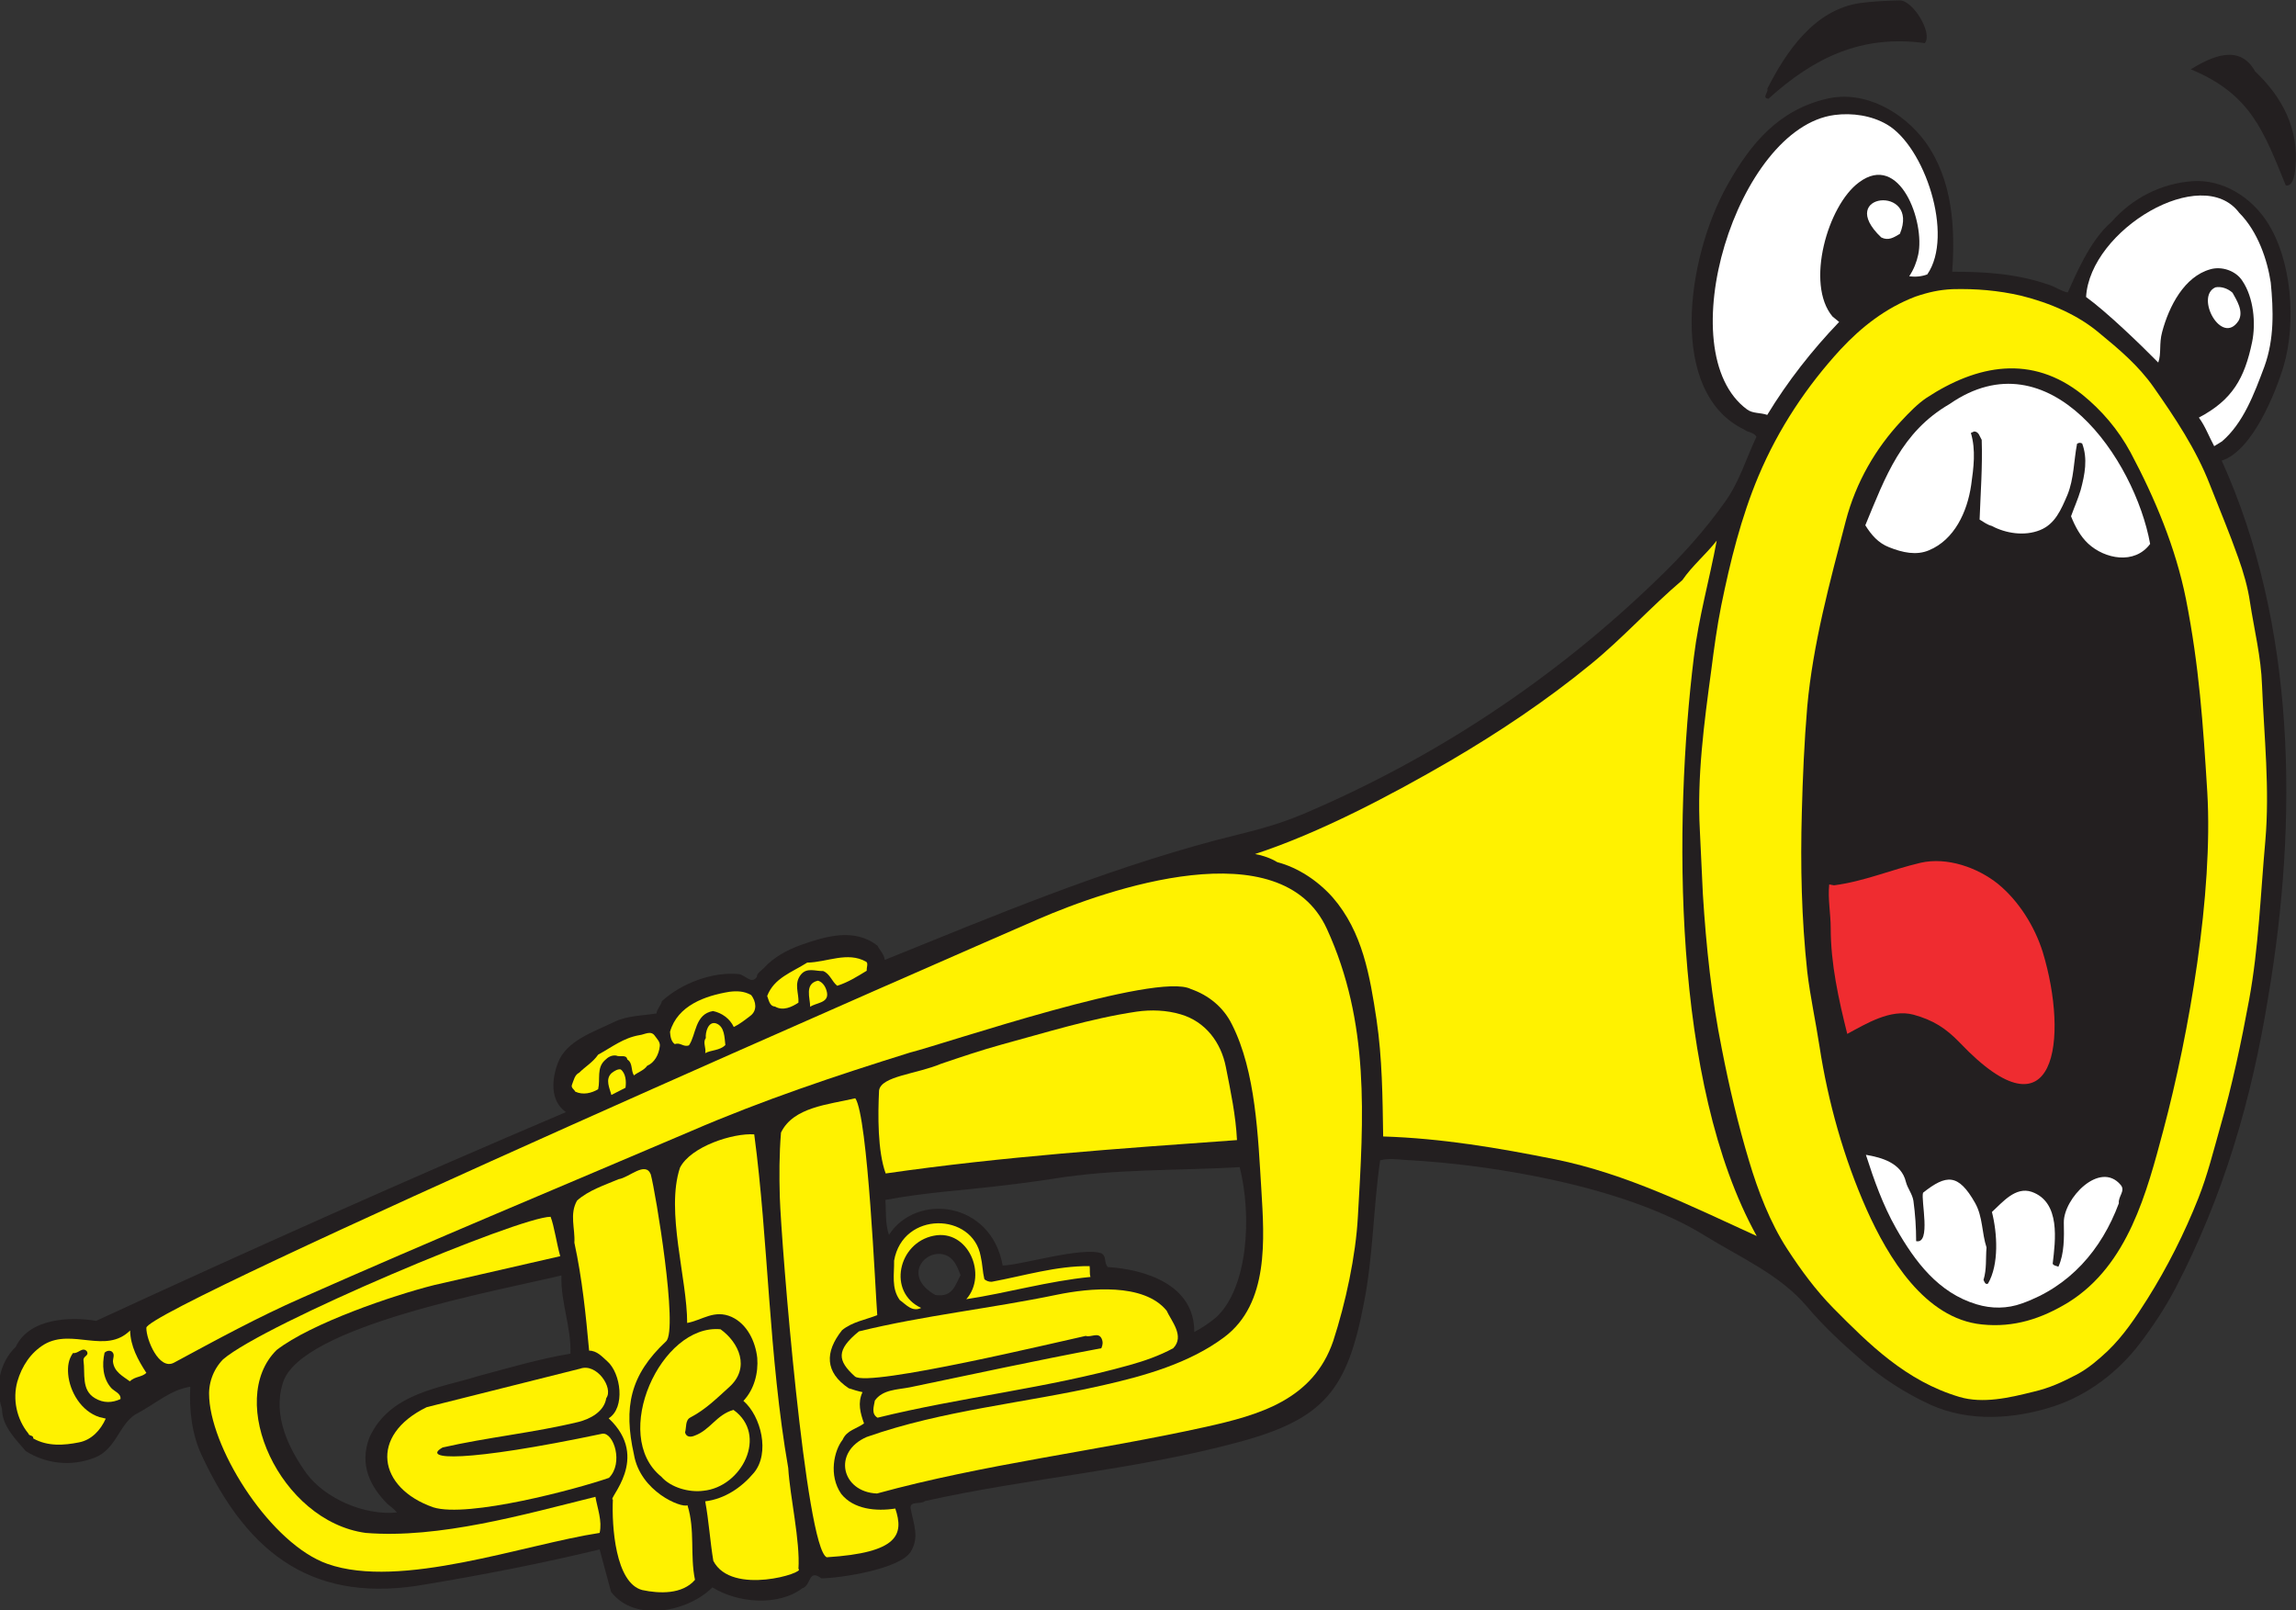
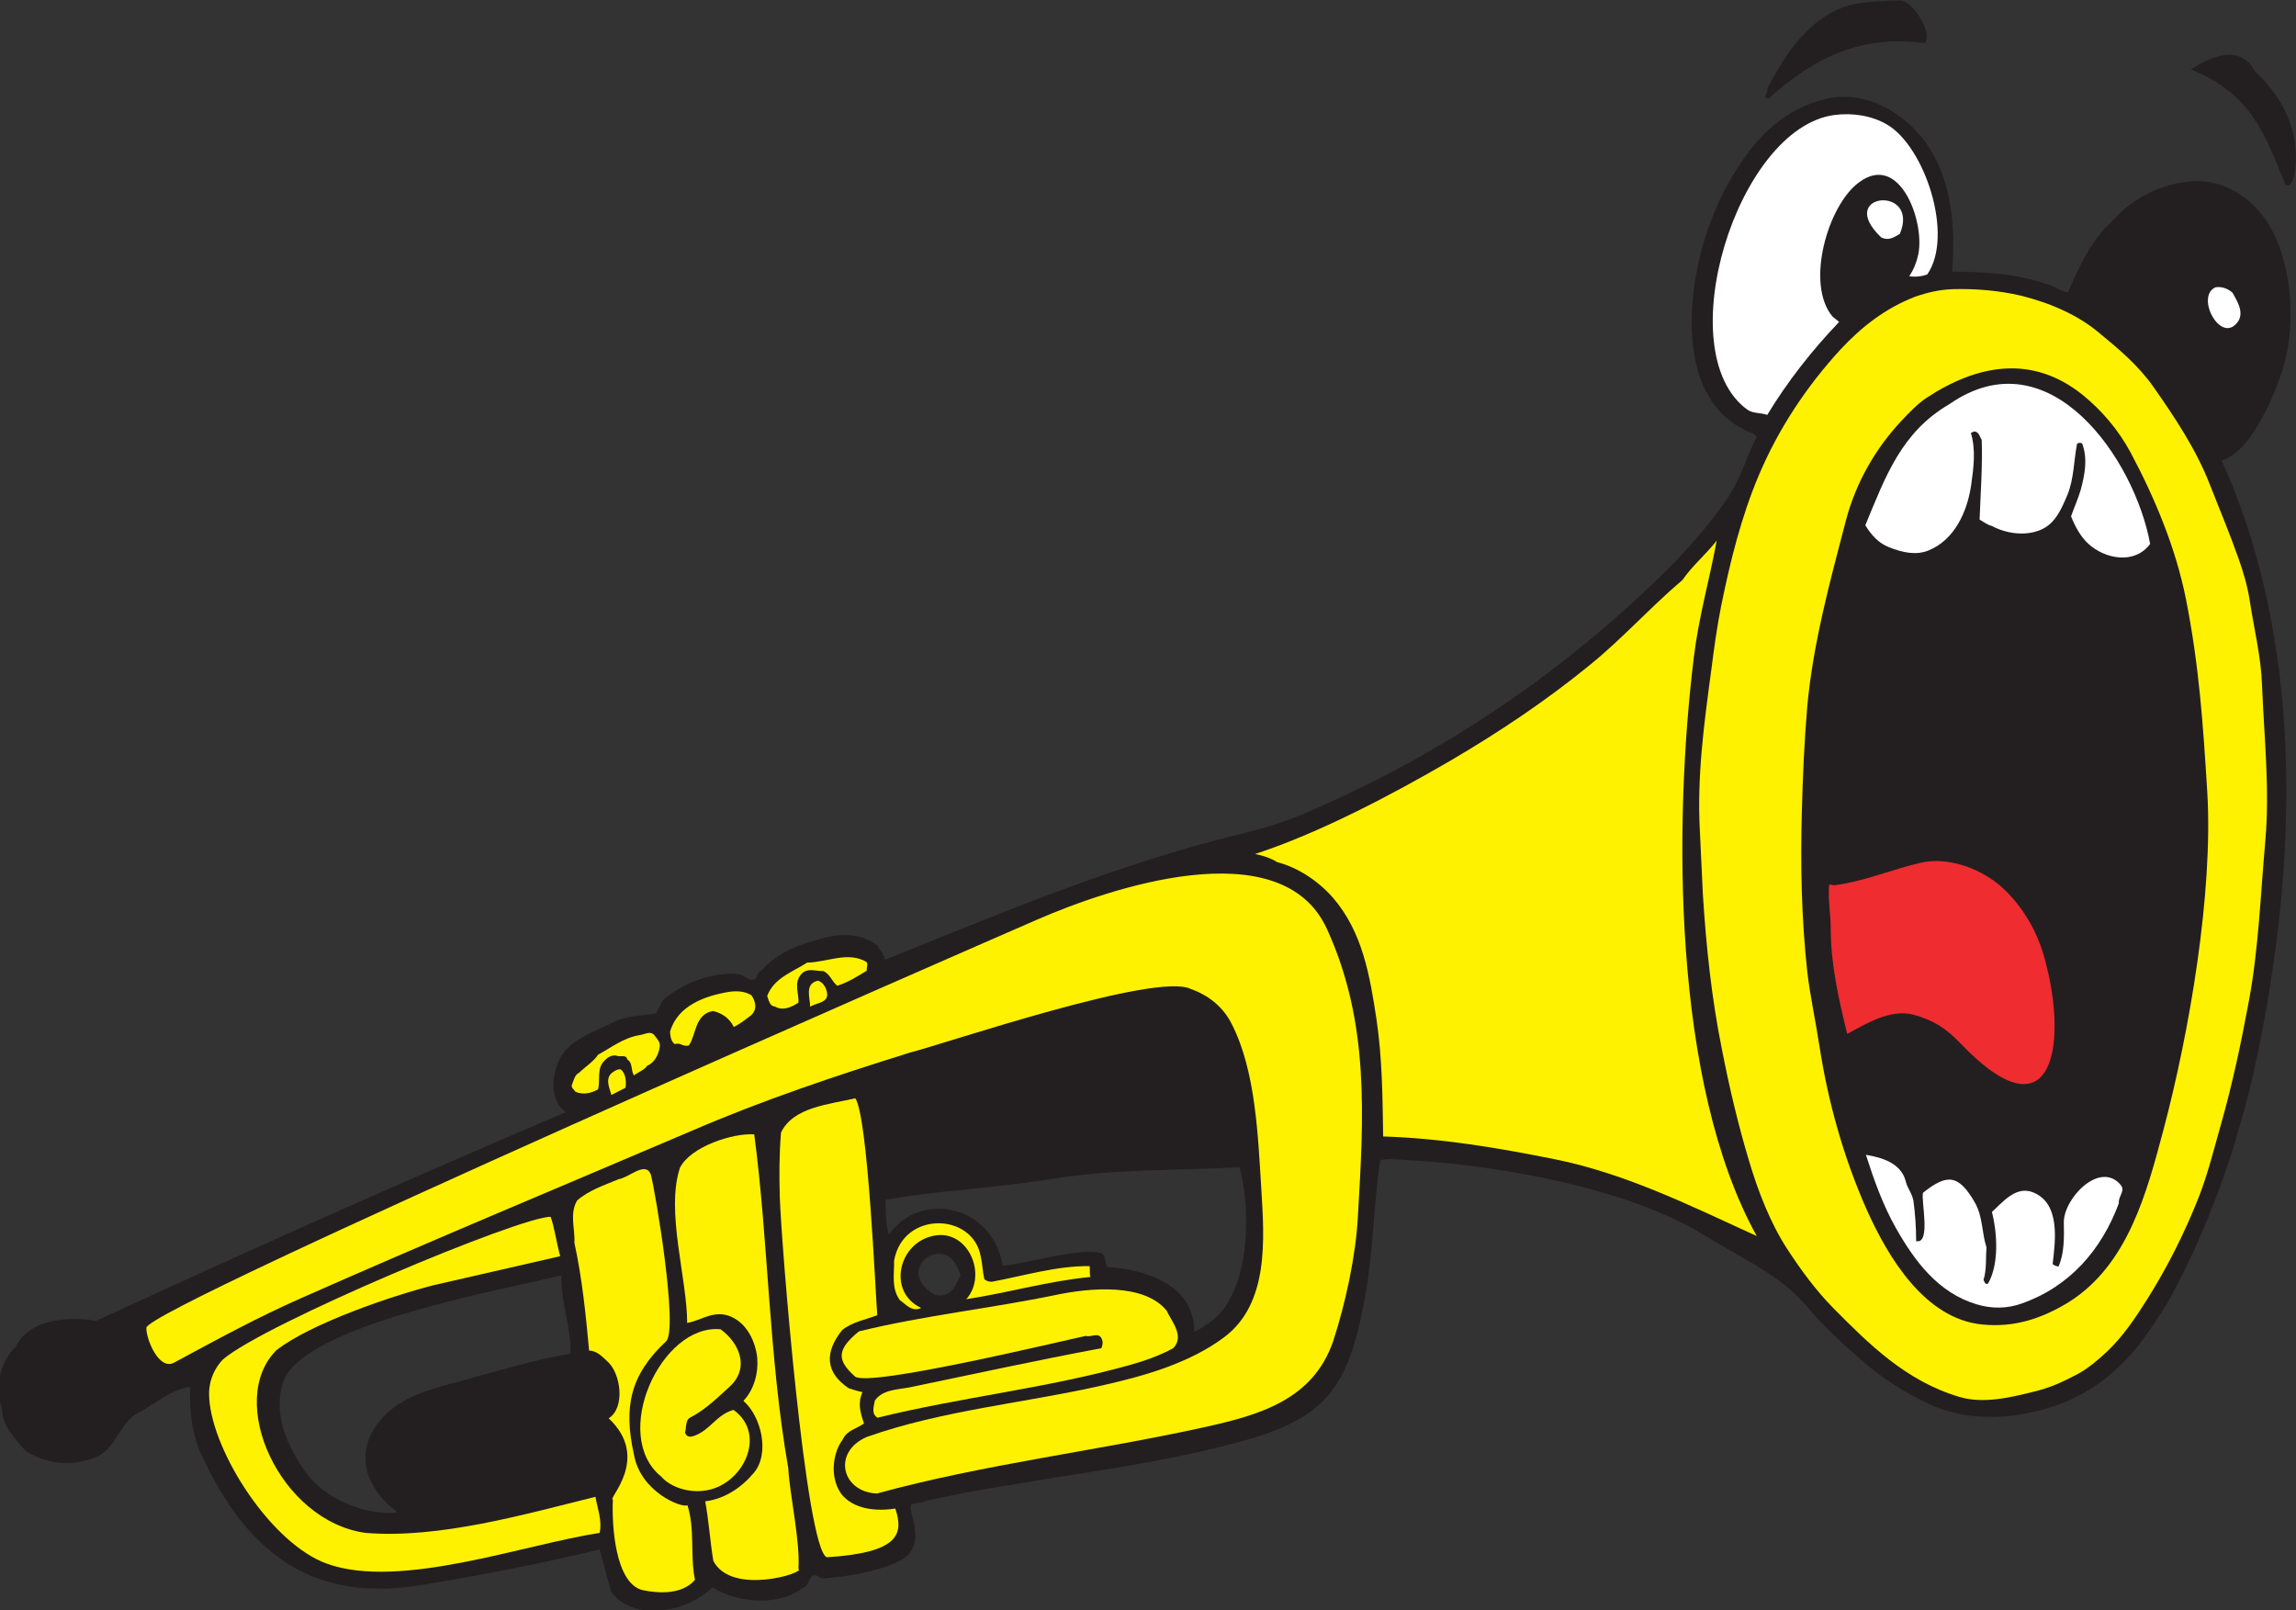
<svg xmlns="http://www.w3.org/2000/svg" viewBox="0 0 732.64 513.84" height="513.84" width="732.64" xml:space="preserve" id="svg2" version="1.1">
  <rect x="0" y="0" width="732.64" height="513.84" fill="#333333" stroke="none" />
  <defs id="defs6" />
  <g transform="matrix(1.333,0,0,-1.333,0,513.84)" id="g10">
    <g transform="scale(0.1)" id="g12">
      <path id="path14" style="fill:#231f20;fill-opacity:1;fill-rule:evenodd;stroke:none" d="m 230.133,692.988 c 374.398,172.805 745.199,338.402 1124.637,499.682 -38.88,27.36 -33.84,79.19 -19.44,117.36 20.16,54.01 84.96,74.16 136.8,99.36 30.24,14.4 68.4,14.4 99.36,19.44 0.72,10.08 11.52,20.15 12.96,29.52 47.52,43.2 120.96,70.56 183.6,64.79 16.56,-2.16 30.96,-25.91 43.92,-6.47 -0.72,8.64 10.8,14.39 16.56,20.88 22.32,25.2 56.88,43.91 89.28,55.44 57.6,20.15 127.44,41.76 182.88,-2.16 5.76,-11.52 15.84,-20.17 17.28,-33.84 263.52,106.56 516.96,213.12 792.71,286.56 77.78,20.16 135.37,31.68 208.81,62.64 313.93,133.2 600.47,322.56 846,560.16 59.76,56.88 116.64,120.24 163.44,186.48 34.57,47.52 50.41,102.96 75.6,156.24 -5.04,10.8 -20.15,10.08 -28.81,17.28 -183.59,87.84 -139.67,409.68 -40.31,586.08 56.88,101.52 123.85,179.28 237.6,205.92 90.72,21.6 184.31,-32.4 236.17,-103.68 65.51,-91.44 71.27,-205.92 64.06,-310.32 77.05,0 154.81,-4.32 232.58,-31.68 15.84,-5.04 26.62,-14.4 43.91,-18 17.28,36.72 51.83,123.84 104.41,168.48 49.67,56.88 118.07,92.16 193.67,97.92 73.44,5.04 140.39,-38.16 178.56,-96.48 60.49,-92.16 70.56,-242.64 40.33,-345.6 -18.73,-63.36 -74.88,-203.76 -148.32,-226.8 178.55,-394.56 182.87,-860.4 111.6,-1282.31 -40.33,-248.42 -106.56,-476.65 -223.2,-700.571 -24.49,-46.079 -52.56,-88.555 -84.24,-130.325 -50.41,-66.238 -122.4,-123.117 -205.94,-150.476 -95.04,-30.957 -202.3,-38.156 -295.19,3.601 -59.75,27.364 -116.64,64.082 -163.44,105.118 -47.52,41.043 -93.59,83.527 -133.93,131.757 -64.08,74.883 -158.4,115.93 -242.63,167.766 -186.49,116.64 -506.16,170.64 -717.11,181.44 -20.88,1.44 -38.17,4.32 -60.49,-0.72 -16.56,-114.482 -16.56,-228.962 -38.89,-342.001 -39.59,-206.641 -93.59,-277.199 -299.51,-332.637 -246.96,-66.965 -502.56,-85.684 -750.96,-141.121 -11.52,-9.359 -37.44,1.434 -34.56,-18 7.2,-38.164 21.6,-68.398 0,-103.684 C 2153.25,98.269 2008.53,76.672 1966.05,76.672 1934.37,100.43 1942.29,59.387 1920.69,52.91 1862.37,8.984 1765.17,17.629 1705.41,55.066 1649.25,-1.809 1521.09,-31.328 1462.77,44.27 L 1435.41,145.793 C 1297.89,112.668 1158.21,85.312 1019.25,62.266 757.891,15.469 596.609,126.348 482.852,371.152 459.094,421.555 452.613,480.586 455.488,535.313 406.527,527.395 376.289,496.426 323.012,468.352 284.133,442.434 277.652,385.547 226.527,365.391 171.09,343.789 110.609,350.266 61.648,381.23 37.891,409.309 4.77,440.984 4.77,482.742 -12.512,533.145 -1.711,592.91 37.891,631.063 69.57,698.75 167.488,703.789 230.133,692.988 Z m 2037.597,155.52 c 18.72,-9.36 25.2,-30.238 31.68,-46.074 -12.96,-23.762 -18.72,-54.004 -60.48,-47.52 -83.52,47.52 -18.72,117.352 28.8,93.594 z m -923.76,-46.797 c -2.16,-64.082 23.76,-123.84 21.6,-187.199 -73.44,-12.246 -149.04,-34.559 -221.76,-54.004 -88.56,-28.074 -210.24,-39.602 -259.201,-146.16 -25.918,-66.243 2.879,-119.524 43.204,-159.836 7.917,-6.485 15.839,-12.246 22.32,-20.164 -78.485,-7.922 -172.082,33.843 -216,92.879 -43.199,59.765 -82.082,139.675 -56.883,217.441 41.043,136.086 517.68,221.047 666.72,257.043 z m 912.96,200.149 c 87.84,8.65 174.24,17.29 262.08,30.97 148.32,24.47 298.8,19.44 448.57,28.08 29.51,-116.64 20.15,-289.445 -56.9,-360 -15.84,-12.961 -32.4,-24.484 -51.83,-34.562 0.72,113.757 -118.08,149.765 -207.36,155.515 -9.36,12.246 -2.16,23.051 -13.68,32.407 -46.8,17.285 -193.68,-28.079 -237.6,-28.801 -27.36,154.082 -206.64,174.961 -272.16,73.437 -9.36,25.918 -6.48,55.442 -8.64,83.528 45.36,8.629 91.44,14.394 137.52,19.426 z m 2194.55,2845.45 c 32.41,4.32 64.09,5.76 96.49,6.48 30.96,0 79.2,-77.76 59.76,-102.24 -151.91,20.88 -266.4,-35.28 -374.39,-133.2 -17.29,2.16 1.43,16.56 -2.89,23.76 45.37,89.28 112.32,188.64 221.03,205.2 z m 946.8,-163.44 c 66.25,-62.64 105.14,-138.96 96.49,-230.4 -2.15,-22.32 -7.19,-45.36 -23.03,-42.48 -52.56,128.16 -82.81,218.16 -227.52,277.92 48.22,29.52 116.64,62.64 154.06,-5.04 v 0" />
-       <path id="path16" style="fill:#fff200;fill-opacity:1;fill-rule:evenodd;stroke:none" d="m 106.289,636.828 c 66.965,38.887 146.879,-24.476 205.199,33.125 0.723,-37.441 18.723,-70.566 38.883,-101.523 -11.519,-10.801 -26.641,-7.922 -39.601,-20.16 -16.559,12.238 -37.442,22.316 -40.321,46.796 -0.719,7.922 5.762,18 -2.883,24.485 -5.753,3.594 -12.957,1.433 -17.277,-2.879 -6.48,-28.801 -4.316,-61.203 15.84,-84.238 7.926,-8.645 23.766,-12.961 22.324,-26.641 -20.16,-9.367 -41.043,-10.078 -61.203,2.156 -33.117,19.446 -23.039,59.043 -27.355,90 -1.442,11.524 14.398,10.801 7.918,22.317 -10.801,11.523 -20.161,-6.477 -33.122,-4.321 -10.8,-15.113 -12.961,-31.675 -11.523,-50.398 3.605,-42.481 31.68,-89.277 74.883,-102.957 l 15.117,-3.606 c -12.234,-27.351 -33.836,-51.113 -64.074,-56.875 -36.004,-7.195 -74.883,-10.078 -109.446,9.356 0.723,8.64 -10.078,5.051 -11.52,11.523 -28.797,35.282 -38.156,82.805 -26.641,124.563 10.801,37.437 32.402,69.844 64.801,89.277 v 0" />
      <path id="path18" style="fill:#fff200;fill-opacity:1;fill-rule:evenodd;stroke:none" d="m 2484.45,1654.19 c 165.6,72 582.48,216.72 691.92,-23.04 102.97,-224.63 87.85,-450.72 74.16,-688.318 -5.04,-94.324 -29.51,-207.363 -59.05,-298.086 -48.24,-141.113 -177.1,-177.117 -306.71,-205.918 -260.64,-57.598 -528.48,-88.562 -785.52,-159.121 -84.96,3.602 -107.28,99.363 -24.48,135.359 184.32,64.809 376.56,80.649 565.92,123.84 98.64,22.324 206.63,52.559 290.17,115.203 107.27,80.637 95.74,234.719 88.55,353.521 -7.93,125.28 -12.96,282.25 -70.56,395.28 -20.16,41.04 -56.15,69.84 -97.91,84.24 -81.37,42.48 -586.81,-130.32 -672.49,-151.92 -177.84,-55.44 -354.24,-114.48 -525.6,-188.64 C 1342.53,1014.11 1032.21,885.227 723.328,748.43 618.215,702.352 518.129,647.629 416.609,592.91 c -36,-19.441 -66.961,56.16 -66.238,83.516 0.719,47.519 1997.999,918.714 2134.079,977.764 v 0" />
      <path id="path20" style="fill:#fff200;fill-opacity:1;fill-rule:evenodd;stroke:none" d="m 1318.05,942.109 c 8.64,-22.324 14.4,-64.082 23.04,-94.316 L 1039.41,778.672 C 939.332,753.469 744.934,687.227 662.129,623.145 539.73,502.188 670.051,213.469 875.25,185.391 c 175.68,-14.407 381.6,44.636 550.08,86.398 5.04,-28.801 16.56,-57.601 10.08,-86.398 -180,-27.364 -476.64,-136.082 -651.601,-74.161 -133.2,46.797 -274.317,265.672 -282.957,395.997 -2.883,34.562 8.64,68.398 33.117,93.605 100.086,85.684 709.201,341.277 784.081,341.277 v 0" />
-       <path id="path22" style="fill:#fff200;fill-opacity:1;fill-rule:evenodd;stroke:none" d="m 1021.41,486.348 367.2,92.16 c 39.6,14.402 80.64,-46.074 62.64,-70.559 -5.04,-32.402 -38.16,-49.679 -66.24,-56.886 -107.28,-25.918 -218.16,-36.715 -325.44,-61.188 -52.56,-29.523 51.12,-36.73 383.04,33.113 26.64,2.157 50.4,-70.554 15.12,-105.84 -76.32,-26.64 -337.68,-96.484 -420.48,-70.554 -132.48,46.074 -154.801,172.078 -15.84,239.754 v 0" />
      <path id="path24" style="fill:#fff200;fill-opacity:1;fill-rule:evenodd;stroke:none" d="m 1386.45,1286.99 c 14.4,14.4 33.12,25.2 45.36,43.19 33.12,18.01 60.48,40.33 99.36,46.81 12.24,1.44 27.36,12.24 36.72,-2.17 5.04,-7.19 12.96,-14.39 11.52,-24.47 -2.16,-20.17 -12.96,-39.6 -30.24,-46.8 -7.2,-10.8 -23.04,-15.84 -31.68,-23.04 -7.92,12.96 -2.16,29.52 -15.84,38.16 -2.16,12.96 -18,5.04 -26.64,9.36 -10.8,1.44 -19.44,-3.6 -26.64,-10.8 -20.88,-18.72 -10.8,-45.37 -16.56,-69.84 -15.84,-9.36 -36,-14.4 -54.72,-5.76 -2.88,5.76 -10.8,9.35 -7.92,16.56 4.32,10.79 6.48,23.76 17.28,28.8 v 0" />
      <path id="path26" style="fill:#fff200;fill-opacity:1;fill-rule:evenodd;stroke:none" d="m 1485.81,1294.91 c 12.24,-9.36 13.68,-28.81 11.52,-43.93 l -33.84,-17.27 c -3.6,15.12 -15.84,37.44 0.72,52.56 5.76,4.32 14.4,10.08 21.6,8.64 v 0" />
      <path id="path28" style="fill:#fff200;fill-opacity:1;fill-rule:evenodd;stroke:none" d="m 1480.77,1032.11 c 25.2,3.6 64.08,43.91 77.04,11.52 11.52,-42.48 66.24,-371.521 36.72,-399.595 -86.4,-80.644 -102.24,-157.687 -77.04,-270.726 15.12,-89.278 113.76,-128.883 128.16,-121.676 18.72,-59.77 5.76,-119.524 18,-178.567 -30.24,-35.273 -85.68,-33.117 -126,-24.48 -64.8,16.559 -73.44,154.082 -70.56,216.727 -14.4,0 92.16,98.632 -10.08,194.394 40.32,25.207 29.52,108 -3.6,136.809 -12.24,10.789 -24.48,25.195 -43.2,25.195 -7.92,86.394 -16.56,172.078 -35.28,258.473 2.16,33.125 -12.24,68.402 6.48,100.8 27.36,24.486 65.52,36.726 99.36,51.126 v 0" />
      <path id="path30" style="fill:#fff200;fill-opacity:1;fill-rule:evenodd;stroke:none" d="m 1745.73,1480.66 c 17.28,2.17 35.28,2.17 52.56,-7.91 11.52,-15.12 15.12,-36.73 -2.16,-49.68 -12.24,-9.36 -25.92,-20.16 -39.6,-26.64 -9.36,20.16 -28.8,33.84 -49.68,38.16 -43.92,-7.2 -40.32,-57.6 -57.6,-82.08 -13.68,-5.04 -20.16,7.92 -33.84,2.88 -9.36,6.47 -10.8,19.43 -11.52,29.52 18,63.36 84.96,86.4 141.84,95.75 v 0" />
-       <path id="path32" style="fill:#fff200;fill-opacity:1;fill-rule:evenodd;stroke:none" d="m 1714.05,1405.07 c 20.88,-7.2 20.16,-34.56 22.32,-51.84 -13.68,-13.68 -33.84,-11.52 -48.24,-19.44 2.88,12.23 -6.48,25.92 1.44,36 -1.44,13.68 5.76,41.04 24.48,35.28 v 0" />
      <path id="path34" style="fill:#fff200;fill-opacity:1;fill-rule:evenodd;stroke:none" d="m 1627.65,1059.47 c 25.92,51.12 127.44,83.52 177.84,79.92 33.84,-253.445 34.56,-529.917 81.36,-798.484 4.32,-69.843 28.8,-174.234 24.48,-241.922 19.44,-7.922 -159.84,-65.516 -203.76,19.446 -7.92,47.515 -10.8,96.484 -19.44,142.554 46.8,5.766 87.12,33.125 116.64,68.403 38.88,46.804 17.28,135.359 -25.2,172.078 25.92,27.363 36,66.965 33.12,102.961 -4.32,38.883 -23.76,80.64 -61.2,97.926 -41.76,18.711 -70.56,-7.926 -106.56,-14.403 0,106.563 -51.84,267.117 -17.28,371.521 v 0" />
      <path id="path36" style="fill:#fff200;fill-opacity:1;fill-rule:evenodd;stroke:none" d="m 1932.21,1550.51 c 47.52,0.72 96.48,27.36 141.12,2.16 5.76,-3.6 0.72,-13.69 1.44,-21.61 -23.76,-14.39 -43.92,-27.35 -70.56,-35.99 -12.96,10.07 -17.28,28.8 -33.84,35.28 -18,-0.72 -38.88,9.36 -53.28,-8.64 -17.28,-21.6 -4.32,-44.64 -5.76,-66.96 -15.12,-10.08 -36.72,-20.88 -56.16,-9.36 -13.68,0.71 -15.12,17.28 -18.72,25.2 16.56,43.2 58.32,56.16 95.76,79.92 v 0" />
      <path id="path38" style="fill:#fff200;fill-opacity:1;fill-rule:evenodd;stroke:none" d="m 1724.85,672.832 c 43.92,-31.68 72,-92.168 20.88,-138.242 -29.52,-26.641 -56.88,-54.004 -92.88,-72.727 -12.96,-6.472 -9.36,-23.758 -12.96,-35.996 2.88,-11.519 13.68,-11.519 22.32,-7.918 38.16,13.684 52.56,50.403 93.6,61.926 83.52,-59.77 20.16,-185.051 -72.72,-193.684 -32.4,-4.328 -77.04,7.2 -100.08,33.836 -122.4,98.645 -0.72,366.489 141.84,352.805 v 0" />
      <path id="path40" style="fill:#fff200;fill-opacity:1;fill-rule:evenodd;stroke:none" d="m 1958.13,1507.3 c 12.24,-3.59 19.44,-16.55 21.6,-28.79 4.32,-25.2 -26.64,-23.76 -40.32,-33.84 0,20.88 -14.4,55.44 18.72,62.63 v 0" />
      <path id="path42" style="fill:#fff200;fill-opacity:1;fill-rule:evenodd;stroke:none" d="m 2047.41,1225.79 c 30.24,-43.2 48.24,-466.563 52.56,-519.118 -26.64,-10.801 -59.76,-15.84 -84.24,-36.008 -41.76,-52.559 -41.04,-100.789 15.84,-138.953 10.8,-3.606 22.32,-7.199 33.12,-9.359 -12.24,-25.926 -5.04,-50.399 3.6,-74.879 -17.28,-12.961 -41.04,-15.84 -51.12,-38.887 -20.88,-26.633 -33.84,-85.676 -3.6,-129.602 29.52,-37.429 84.24,-42.468 129.6,-35.273 20.88,-61.922 7.92,-105.84 -164.16,-116.641 -50.4,22.317 -108.72,752.403 -112.32,861.836 -1.44,51.124 -1.44,102.954 2.88,154.804 29.52,61.2 113.76,66.95 177.84,82.08 v 0" />
-       <path id="path44" style="fill:#fff200;fill-opacity:1;fill-rule:evenodd;stroke:none" d="m 2253.33,1308.59 c 48.96,16.55 95.76,32.39 145.44,46.08 106.56,28.8 210.96,61.92 321.84,78.47 35.28,5.05 72.01,3.61 105.84,-6.47 59.04,-17.28 96.48,-66.96 108,-126.01 11.53,-58.31 23.75,-115.91 26.64,-174.95 -280.8,-20.16 -562.32,-39.61 -840.96,-79.92 -19.44,53.28 -18.72,139.68 -15.84,198.72 5.04,34.56 89.28,38.88 149.04,64.08 v 0" />
      <path id="path46" style="fill:#fff200;fill-opacity:1;fill-rule:evenodd;stroke:none" d="m 2056.05,667.793 c 155.52,38.152 315.36,54.719 474.48,87.832 77.04,15.84 207.36,28.801 262.09,-38.152 11.5,-25.207 43.9,-61.203 15.84,-90 -33.13,-18 -68.41,-30.246 -104.41,-40.325 -197.28,-55.437 -404.64,-77.043 -603.36,-125.996 -15.84,9.356 -8.64,27.356 -6.48,41.036 18.72,26.64 54,25.917 83.52,31.679 152.64,31.68 304.56,64.805 458.64,93.606 3.6,7.918 4.32,15.117 0.72,23.035 -7.92,16.562 -25.2,2.16 -38.16,6.484 -57.6,-12.246 -520.56,-123.847 -552.24,-97.207 -42.48,38.164 -45.36,63.36 9.36,108.008 v 0" />
      <path id="path48" style="fill:#fff200;fill-opacity:1;fill-rule:evenodd;stroke:none" d="m 2347.65,847.07 c 4.32,-18 4.32,-36.007 8.64,-54.004 3.6,-4.316 12.24,-7.195 18,-6.472 77.76,14.39 154.08,38.152 234,37.441 1.44,-8.644 -0.72,-18.012 2.16,-25.93 -102.24,-10.078 -198,-38.152 -297.36,-53.281 51.84,58.321 4.32,168.485 -77.76,151.926 -85.68,-16.566 -111.6,-135.363 -30.24,-172.805 -21.6,-10.8 -36.72,8.645 -51.12,18.723 -20.88,28.797 -12.96,62.645 -13.68,94.324 20.88,119.524 188.64,115.918 207.36,10.078 v 0" />
      <path id="path50" style="fill:#fff200;fill-opacity:1;fill-rule:evenodd;stroke:none" d="m 3471.56,2033.63 c 116.64,68.4 228.97,143.28 335.53,230.4 77.03,62.64 144,137.52 220.31,202.32 23.77,34.56 56.17,61.2 82.09,94.32 -17.28,-92.88 -43.2,-183.6 -54.72,-278.64 -48.25,-393.84 -52.56,-1019.52 150.48,-1386.007 -156.25,71.282 -311.75,149.047 -482.4,183.607 -136.07,27.36 -272.17,50.4 -411.83,54.72 -1.45,93.6 -2.17,187.2 -15.84,279.36 -15.84,104.4 -33.13,210.24 -105.12,293.04 -35.29,39.6 -82.81,71.28 -132.48,84.23 -15.14,9.37 -36.02,16.57 -53.28,19.45 154.08,50.4 326.15,141.12 467.26,223.2 v 0" />
      <path id="path52" style="fill:#ffffff;fill-opacity:1;fill-rule:evenodd;stroke:none" d="m 4391.02,3579.47 c 43.2,5.76 89.27,-1.44 125.27,-22.32 90.72,-51.84 161.99,-265.68 97.21,-359.28 -13.7,-5.04 -28.09,-6.48 -43.21,-4.32 10.8,15.84 17.99,34.56 21.6,51.84 16.57,77.76 -43.92,246.24 -141.83,172.8 -74.88,-54.72 -128.89,-243.36 -63.36,-321.12 l 15.84,-12.96 c -64.81,-67.68 -123.13,-141.84 -172.09,-222.48 -16.56,5.76 -34.55,2.88 -48.24,12.96 -188.64,138.24 -24.48,673.92 208.81,704.88 v 0" />
      <path id="path54" style="fill:#ffffff;fill-opacity:1;fill-rule:evenodd;stroke:none" d="m 4547.97,3295.07 c -14.4,-8.64 -27.36,-17.28 -44.63,-8.64 -112.32,106.56 93.59,126.72 44.63,8.64 v 0" />
      <path id="path56" style="fill:#ffffff;fill-opacity:1;fill-rule:evenodd;stroke:none" d="m 4666.78,2887.55 c 239.74,166.32 443.51,-132.48 480.23,-334.8 -37.44,-50.4 -108.73,-36 -148.32,0.72 -18.71,17.28 -31.68,41.76 -41.03,65.52 8.63,23.76 16.56,41.04 23.02,62.64 10.08,37.44 17.29,74.88 3.62,111.6 -4.32,2.16 -7.93,2.16 -12.25,-0.72 -7.91,-40.32 -7.21,-83.52 -23.05,-122.4 -15.11,-35.28 -29.51,-69.84 -65.5,-84.24 -37.45,-15.12 -82.09,-7.92 -115.92,10.08 -9.38,2.16 -19.45,9.36 -28.81,15.12 2.17,61.2 7.21,126.72 5.04,190.8 -5.04,7.92 -6.49,19.44 -17.99,20.16 l -7.93,-3.6 c 12.25,-41.04 6.49,-83.52 0.72,-124.56 -9.35,-64.8 -40.33,-131.04 -100.8,-156.24 -30.23,-12.96 -63.36,-5.76 -95.76,7.2 -25.92,10.08 -42.48,29.52 -56.87,52.56 48.24,116.64 86.38,223.2 201.6,290.16 v 0" />
      <path id="path58" style="fill:#ef2c30;fill-opacity:1;fill-rule:evenodd;stroke:none" d="m 4390.29,1735.55 c 72,9.36 136.8,37.44 207.37,54 63.36,14.4 136.79,-11.52 185.76,-51.12 48.94,-40.32 87.11,-100.8 106.56,-162.72 62.64,-206.64 31.68,-458.64 -198.01,-217.44 -34.57,36 -64.8,54.72 -111.6,67.68 -54.73,14.4 -113.05,-21.6 -158.4,-46.07 -20.88,83.51 -39.61,167.75 -39.61,253.43 0,34.56 -7.18,69.12 -3.59,104.4 l 11.52,-2.16 v 0" />
-       <path id="path60" style="fill:#ffffff;fill-opacity:1;fill-rule:evenodd;stroke:none" d="m 5360.14,3345.47 c 45.35,-45.36 67.67,-114.48 75.58,-167.04 6.49,-66.24 8.66,-135.36 -15.11,-200.88 -24.48,-65.52 -50.4,-135.36 -101.53,-179.28 l -18.71,-11.52 c -12.24,22.32 -21.6,48.24 -36.72,68.39 80.65,42.49 109.44,94.33 127.44,180.73 9.36,45.36 3.6,106.56 -23.04,146.16 -15.84,25.2 -50.39,36 -77.03,28.08 -61.94,-17.28 -98.66,-87.84 -115.2,-149.76 -7.93,-28.8 -1.44,-51.12 -9.37,-73.44 -42.49,43.2 -123.11,120.96 -172.8,156.96 9.36,161.27 277.21,320.4 366.49,201.6 v 0" />
      <path id="path62" style="fill:#ffffff;fill-opacity:1;fill-rule:evenodd;stroke:none" d="m 4466.6,1090.43 c 38.17,-6.48 84.96,-19.45 95.76,-64.8 4.34,-16.56 15.14,-28.079 18.01,-45.357 4.32,-31.687 6.49,-64.082 6.49,-96.484 36.71,-7.918 10.8,99.356 16.56,115.918 55.43,43.923 84.24,46.813 124.55,-24.48 18.73,-33.118 15.84,-71.282 27.36,-106.555 -2.17,-25.926 0.72,-51.844 -7.2,-77.762 2.16,-4.316 4.31,-12.238 10.8,-8.644 26.64,46.086 22.32,120.246 9.35,171.367 25.94,23.762 56.17,61.187 95.06,48.227 69.82,-24.465 56.87,-116.633 50.39,-172.075 2.17,-5.039 9.36,-5.039 13.67,-7.195 14.42,31.68 13.69,70.555 12.97,105.84 -0.72,57.593 86.41,149.04 136.08,90 12.24,-14.39 -6.47,-27.367 -4.32,-43.918 -41.76,-112.324 -118.09,-199.446 -231.84,-239.766 -35.27,-12.957 -73.43,-12.957 -108.73,-2.156 -91.42,27.363 -147.6,102.234 -192.95,182.156 -31.68,56.164 -52.56,115.204 -72.01,175.684 v 0" />
      <path id="path64" style="fill:#ffffff;fill-opacity:1;fill-rule:evenodd;stroke:none" d="m 5303.24,3166.91 c 13.69,2.88 30.26,-2.88 41.06,-12.96 9.35,-17.28 27.36,-43.92 14.39,-66.96 -40.31,-61.92 -105.12,57.6 -55.45,79.92 v 0" />
      <path id="path66" style="fill:#fff200;fill-opacity:1;fill-rule:evenodd;stroke:none" d="m 4209.57,2715.47 c 48.24,114.48 115.92,215.28 196.56,303.12 49.69,53.28 107.29,98.64 178.56,126 31.68,10.8 57.6,16.56 89.27,18 54.73,1.44 109.46,-2.88 164.89,-15.84 69.12,-17.28 135.37,-46.08 185.76,-88.56 48.24,-39.6 94.32,-78.48 130.31,-129.6 50.41,-72 102.25,-149.04 135.37,-234.72 23.05,-59.04 46.08,-113.04 67.68,-174.24 12.24,-33.84 23.05,-71.28 28.08,-106.56 10.08,-65.52 26.65,-131.76 28.79,-198.72 5.04,-123.84 18.73,-247.68 7.93,-372.24 -11.52,-127.44 -15.84,-255.59 -38.88,-380.88 -18.71,-101.52 -40.32,-203.76 -68.4,-301.68 -16.56,-58.32 -30.96,-117.36 -53.28,-173.527 -33.13,-83.511 -74.16,-164.871 -121.68,-240.476 -28.09,-44.637 -57.6,-88.555 -95.04,-124.563 -22.33,-20.879 -45.35,-41.031 -73.44,-56.16 -36,-18.711 -64.8,-32.39 -105.12,-41.758 -57.59,-14.394 -120.23,-28.796 -176.4,-12.234 -128.17,38.152 -216,125.996 -301.68,212.398 -42.48,43.196 -77.76,91.438 -110.16,141.118 -41.76,64.082 -70.56,140.402 -91.44,210.242 -26.64,88.55 -47.52,177.12 -65.51,269.28 -24.49,121.68 -37.44,244.08 -45.37,370.08 -2.87,52.57 -4.32,99.36 -7.19,151.92 -7.21,129.6 10.08,257.76 27.34,385.2 6.49,51.12 13.69,103.68 23.77,154.07 21.6,105.84 47.52,210.97 89.28,310.33 z m 341.29,131.04 c 18.71,20.16 39.59,41.76 61.19,56.16 120.96,79.2 251.29,104.4 372.97,7.2 46.07,-37.44 85.66,-83.52 115.19,-138.24 58.33,-109.44 107.99,-228.24 132.49,-350.65 31.68,-160.55 41.03,-299.51 51.11,-462.23 14.39,-242.65 -43.2,-576.72 -105.12,-809.28 -39.61,-148.32 -84.24,-322.568 -226.8,-411.841 -64.8,-39.602 -131.03,-61.203 -207.36,-53.281 -137.52,13.679 -225.35,162 -275.76,274.324 -55.43,124.558 -92.87,259.198 -113.05,390.238 -9.35,61.2 -22.3,119.52 -29.51,180 -13.67,126.72 -16.56,253.44 -12.97,381.6 2.17,84.24 5.76,167.76 12.97,252.72 13.67,150.48 54,298.08 92.17,444.24 24.47,93.6 71.99,174.24 132.48,239.04 v 0" />
    </g>
  </g>
</svg>